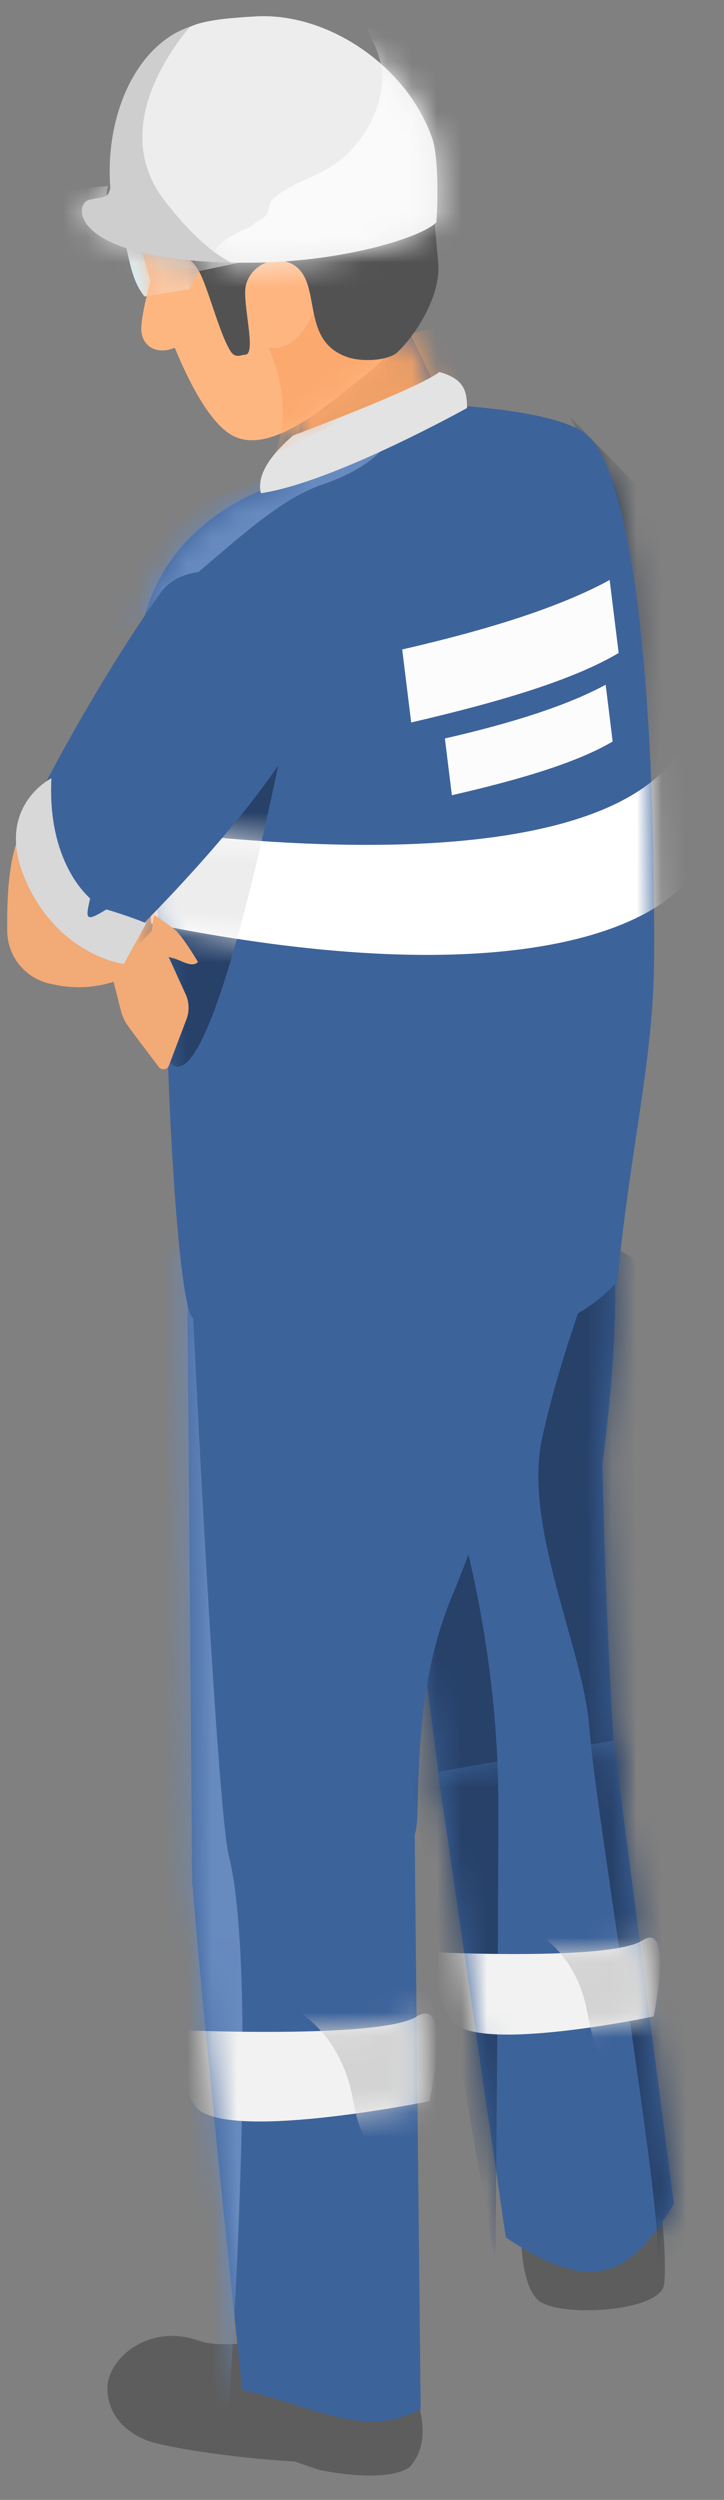
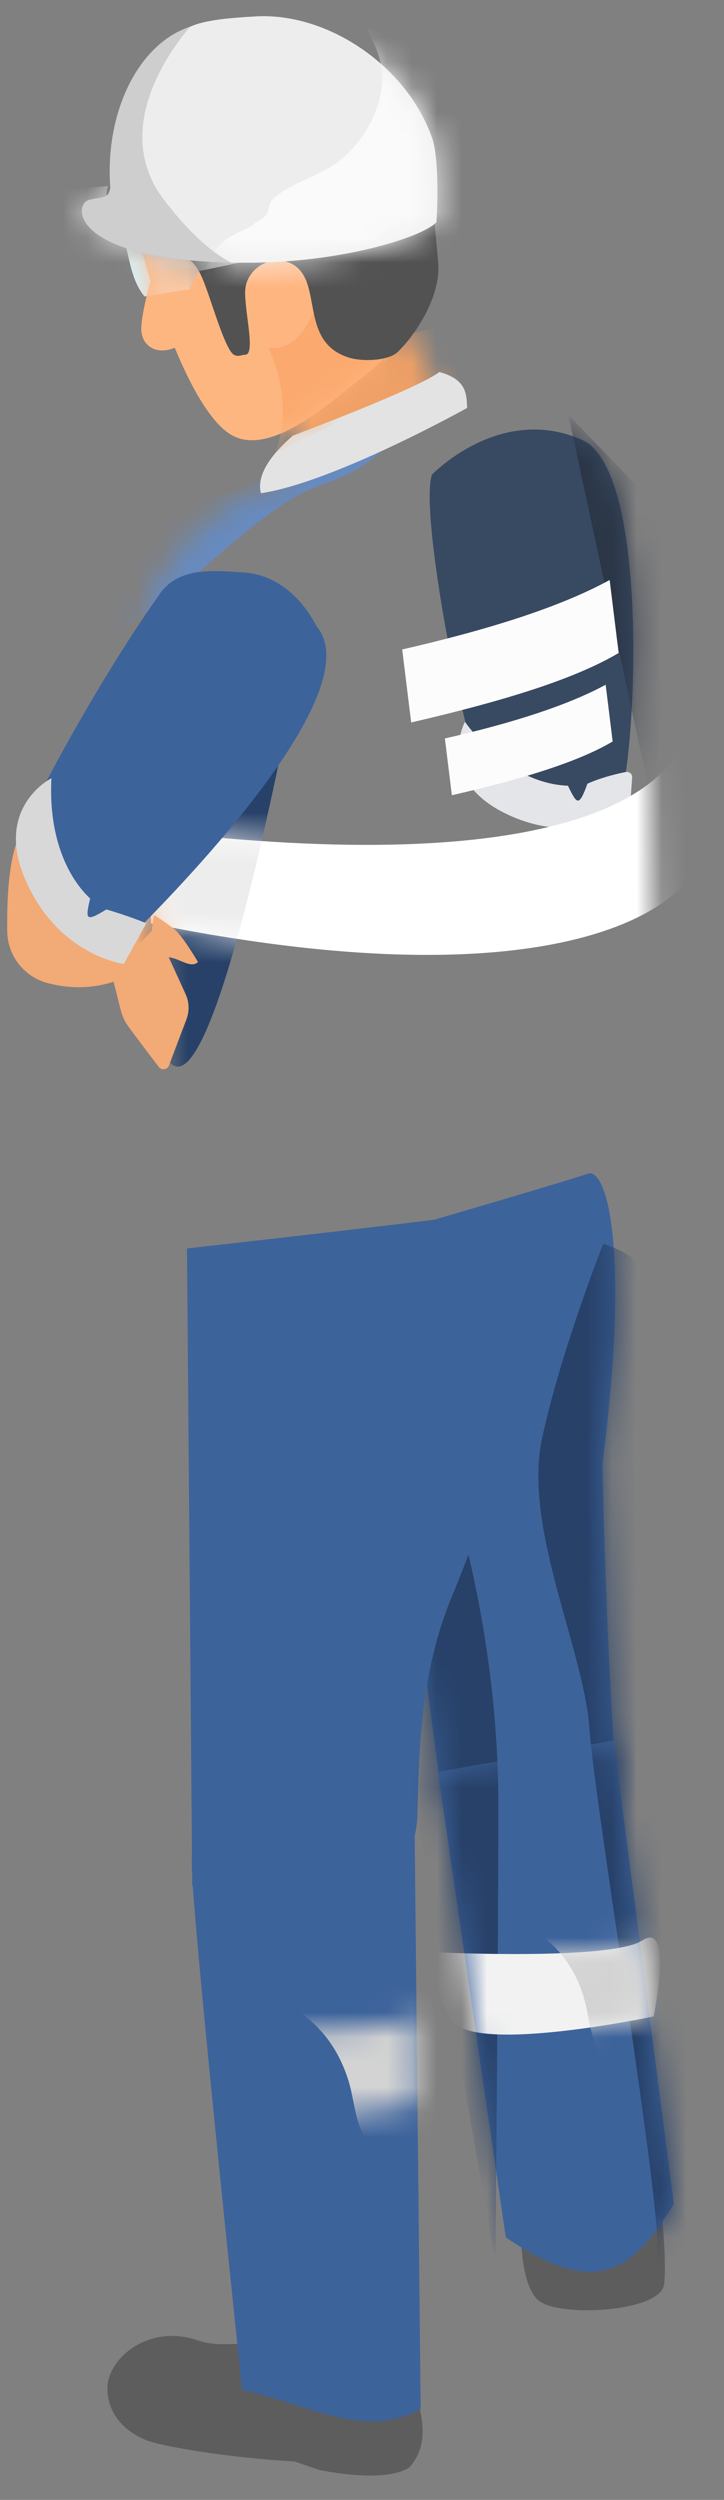
<svg xmlns="http://www.w3.org/2000/svg" width="29" height="100" viewBox="0 0 29 100" fill="none">
  <rect x="0" y="0" width="29" height="100" fill="#808080" stroke="none" />
  <path fill-rule="evenodd" clip-rule="evenodd" d="M7.51 29.97L0.93 33.1C0.4 34.03 0.27 35.53 0.29 37.23C0.29 38.27 1.03 39.16 2.05 39.36C2.11 39.37 2.18 39.39 2.24 39.4C3.19 39.59 4.17 39.48 5.05 39.08C7.19 38.13 11.1 36.38 11.1 36.38" fill="#F2AA76" />
  <path fill-rule="evenodd" clip-rule="evenodd" d="M17.31 18.98C17.31 18.98 20.03 16.15 23.3 17.59C26.31 18.91 25.32 32.29 24.71 32.03C22.97 32.29 19.83 32.06 19.17 30.62C18.49 29.14 16.81 20.53 17.3 18.98H17.31Z" fill="#384962" />
  <mask id="mask0_1626_14893" style="mask-type:luminance" maskUnits="userSpaceOnUse" x="17" y="17" width="9" height="16">
    <path d="M17.31 18.98C17.31 18.98 20.03 16.15 23.3 17.59C26.31 18.91 25.32 32.29 24.71 32.03C22.97 32.29 19.83 32.06 19.17 30.62C18.49 29.14 16.81 20.53 17.3 18.98H17.31Z" fill="white" />
  </mask>
  <g mask="url(#mask0_1626_14893)">
-     <path fill-rule="evenodd" clip-rule="evenodd" d="M22.77 16.61C24.36 19.02 26.02 28.66 24.09 31.75L26.151 32.33L27.101 21.08L22.78 16.61H22.77Z" fill="#2B3646" />
+     <path fill-rule="evenodd" clip-rule="evenodd" d="M22.77 16.61L26.151 32.33L27.101 21.08L22.78 16.61H22.77Z" fill="#2B3646" />
  </g>
  <path fill-rule="evenodd" clip-rule="evenodd" d="M18.619 28.88C18.619 28.88 17.41 31.2 20.309 32.57C23.209 33.95 25.239 32.29 25.239 32.29C25.239 32.29 25.29 31.52 25.32 31.1C25.32 31.03 25.299 30.97 25.25 30.93C25.2 30.89 25.13 30.87 25.07 30.88C24.72 30.95 24.079 31.1 23.529 31.35C23.189 32.29 23.11 32.18 22.75 31.43C21.63 31.39 20.049 30.81 18.619 28.87V28.88Z" fill="#E3E5E8" />
  <path fill-rule="evenodd" clip-rule="evenodd" d="M23.54 46.95C24.3 46.68 25.25 49.94 24.13 58.55C24.19 61.62 24.32 65.39 24.59 69.96C24.91 75.55 17.64 71.46 17.64 71.46L14.75 49.56C14.75 49.56 22.52 47.31 23.54 46.95Z" fill="#3D639B" />
  <mask id="mask1_1626_14893" style="mask-type:luminance" maskUnits="userSpaceOnUse" x="14" y="46" width="11" height="27">
    <path d="M23.54 46.95C24.3 46.68 25.25 49.94 24.13 58.55C24.19 61.62 24.32 65.39 24.59 69.96C24.91 75.55 17.64 71.46 17.64 71.46L14.75 49.56C14.75 49.56 22.52 47.31 23.54 46.95Z" fill="white" />
  </mask>
  <g mask="url(#mask1_1626_14893)">
    <path fill-rule="evenodd" clip-rule="evenodd" d="M24.161 49.76C24.161 49.76 22.471 54.01 21.711 57.55C20.951 61.1 23.391 66 23.611 69.15C23.831 72.31 26.591 88.68 26.321 90.26C26.051 91.85 28.531 88.57 28.531 88.57C28.531 88.57 24.971 59.66 25.391 57.08C25.811 54.49 25.741 51.65 25.721 50.93C25.701 50.21 24.151 49.75 24.151 49.75L24.161 49.76Z" fill="#274169" />
    <path fill-rule="evenodd" clip-rule="evenodd" d="M18.19 60.06C18.19 60.06 19.96 65.49 19.96 72.13C19.96 78.77 19.84 90.53 19.84 90.53L15.36 64.98L18.18 60.05L18.19 60.06Z" fill="#274169" />
  </g>
  <path fill-rule="evenodd" clip-rule="evenodd" d="M11.76 98.46C9.25 98.32 6.47 97.87 5.83 97.6C4.35 96.98 4.27 95.81 4.31 95.4C4.42 94.25 6.02 92.96 7.93 93.62C8.73 93.9 9.56 93.69 10.03 93.78C11.92 94.16 16.23 94.85 16.23 94.85C16.23 94.85 16.27 95.33 16.27 95.95L16.67 95.77C16.99 96.93 17.12 97.86 16.41 98.69C15.58 99.25 13.66 98.98 12.78 98.8L11.76 98.45V98.46Z" fill="#5D5D5D" />
  <path fill-rule="evenodd" clip-rule="evenodd" d="M7.69 74.31L7.49 49.94C7.49 49.94 20.84 48.45 21.89 48.18C22.63 47.99 21.31 56.14 18.07 63.94C16.82 66.96 16.78 70.21 16.72 72.54C16.72 72.86 16.68 73.15 16.61 73.42L16.85 96.36C14.57 97.63 12.33 96.14 9.7 95.61C9.7 95.61 8.03 79.84 7.72 75.43H7.7V74.99C7.68 74.7 7.68 74.5 7.68 74.39C7.68 74.36 7.68 74.33 7.69 74.3V74.31Z" fill="#3D639B" />
  <mask id="mask2_1626_14893" style="mask-type:luminance" maskUnits="userSpaceOnUse" x="7" y="48" width="16" height="49">
-     <path d="M7.69 74.31L7.49 49.94C7.49 49.94 20.84 48.45 21.89 48.18C22.63 47.99 21.31 56.14 18.07 63.94C16.82 66.96 16.78 70.21 16.72 72.54C16.72 72.86 16.68 73.15 16.61 73.42L16.85 96.36C14.57 97.63 12.33 96.14 9.7 95.61C9.7 95.61 8.03 79.84 7.72 75.43H7.7V74.99C7.68 74.7 7.68 74.5 7.68 74.39C7.68 74.36 7.68 74.33 7.69 74.3V74.31Z" fill="white" />
-   </mask>
+     </mask>
  <g mask="url(#mask2_1626_14893)">
    <path fill-rule="evenodd" clip-rule="evenodd" d="M7.39 44.19C7.31 44.64 8.59 71.95 9.17 74.25C10.47 79.42 9.04 98.11 9.04 98.11L4.12 69.86L5.88 51.69C4.58 42.19 4.46 39.05 7.39 44.19Z" fill="#678ABF" />
    <path fill-rule="evenodd" clip-rule="evenodd" d="M6.97 81.2C6.97 81.2 15.21 81.58 16.68 80.67C18.15 79.76 17.2 84.05 17.2 84.05C17.2 84.05 8.81 85.76 7.8 84.22C6.8 82.68 6.97 81.2 6.97 81.2Z" fill="#F2F2F2" />
  </g>
  <mask id="mask3_1626_14893" style="mask-type:luminance" maskUnits="userSpaceOnUse" x="7" y="80" width="11" height="5">
    <mask id="mask4_1626_14893" style="mask-type:luminance" maskUnits="userSpaceOnUse" x="6" y="80" width="12" height="5">
      <path d="M6.97 81.2C6.97 81.2 15.21 81.58 16.68 80.67C18.15 79.76 17.2 84.05 17.2 84.05C17.2 84.05 8.81 85.76 7.8 84.22C6.8 82.68 6.97 81.2 6.97 81.2Z" fill="white" />
    </mask>
    <g mask="url(#mask4_1626_14893)">
      <path d="M7.69 74.31L7.49 49.94C7.49 49.94 20.84 48.45 21.89 48.18C22.63 47.99 21.31 56.14 18.07 63.94C16.82 66.96 16.78 70.21 16.72 72.54C16.72 72.86 16.68 73.15 16.61 73.42L16.85 96.36C14.57 97.63 12.33 96.14 9.7 95.61C9.7 95.61 8.03 79.84 7.72 75.43H7.7V74.99C7.68 74.7 7.68 74.5 7.68 74.39C7.68 74.36 7.68 74.33 7.69 74.3V74.31Z" fill="white" />
    </g>
  </mask>
  <g mask="url(#mask3_1626_14893)">
    <path fill-rule="evenodd" clip-rule="evenodd" d="M11.34 80.09C12.66 80.76 13.53 81.829 13.97 83.269C14.19 84.01 14.23 84.9 14.64 85.57C15.07 86.269 15.75 87.269 16.67 86.59C18.18 85.469 18.03 83.549 17.75 81.879C17.59 80.919 17.49 79.999 16.71 79.329C15.82 78.57 14.74 78.529 13.61 78.559C12.9 78.579 12.17 78.719 11.74 79.329" fill="#D3D3D3" />
  </g>
-   <path fill-rule="evenodd" clip-rule="evenodd" d="M16.34 13.16L17.8 16.19C17.8 16.19 22.32 16.37 23.51 17.4C25.17 18.83 26.25 26.24 26.2 38.32C26.18 42.53 25.21 45.94 24.68 51.78C24.97 49.55 24.15 56.63 7.75 52.73C7.12 52.58 6.63 42.27 6.71 40.48C6.71 40.48 5.95 33.21 5.54 27.66C5.02 20.47 11.93 19.14 11.93 19.14L12.03 15.93C13.6 14.5 14.44 13.18 16.34 13.16Z" fill="#3D639B" />
  <mask id="mask5_1626_14893" style="mask-type:luminance" maskUnits="userSpaceOnUse" x="5" y="13" width="22" height="41">
    <path d="M16.34 13.16L17.8 16.19C17.8 16.19 22.32 16.37 23.51 17.4C25.17 18.83 26.25 26.24 26.2 38.32C26.18 42.53 25.21 45.94 24.68 51.78C24.97 49.55 24.15 56.63 7.75 52.73C7.12 52.58 6.63 42.27 6.71 40.48C6.71 40.48 5.95 33.21 5.54 27.66C5.02 20.47 11.93 19.14 11.93 19.14L12.03 15.93C13.6 14.5 14.44 13.18 16.34 13.16Z" fill="white" />
  </mask>
  <g mask="url(#mask5_1626_14893)">
    <path fill-rule="evenodd" clip-rule="evenodd" d="M11.2 19.31C11.2 19.31 17.619 16.47 18.54 15.73L17.72 13.04C17.72 13.04 11.96 14.46 11.53 14.39C11.1 14.31 11.19 19.32 11.19 19.32L11.2 19.31Z" fill="#EEA066" />
    <path fill-rule="evenodd" clip-rule="evenodd" d="M11.909 26.76C11.909 26.76 8.339 46.41 6.529 42.03C4.709 37.66 4.569 30.03 4.569 30.03L11.909 26.76Z" fill="#274169" />
    <path fill-rule="evenodd" clip-rule="evenodd" d="M28.14 33.23C28.79 35.79 23.37 40.44 6.05 36.94L5.93 33.21C22.31 35.18 27.01 31.78 27.58 29.06L28.14 33.24V33.23Z" fill="white" />
  </g>
  <mask id="mask6_1626_14893" style="mask-type:luminance" maskUnits="userSpaceOnUse" x="5" y="29" width="22" height="10">
    <mask id="mask7_1626_14893" style="mask-type:luminance" maskUnits="userSpaceOnUse" x="5" y="29" width="24" height="10">
      <path d="M28.14 33.23C28.79 35.79 23.37 40.44 6.05 36.94L5.93 33.21C22.31 35.18 27.01 31.78 27.58 29.06L28.14 33.24V33.23Z" fill="white" />
    </mask>
    <g mask="url(#mask7_1626_14893)">
      <path d="M16.34 13.159L17.8 16.189C17.8 16.189 22.32 16.369 23.51 17.399C25.17 18.829 26.25 26.239 26.2 38.319C26.18 42.529 25.21 45.939 24.68 51.779C24.97 49.549 24.15 56.629 7.75 52.729C7.12 52.579 6.63 42.269 6.71 40.479C6.71 40.479 5.95 33.209 5.54 27.659C5.02 20.469 11.93 19.139 11.93 19.139L12.03 15.929C13.6 14.499 14.44 13.179 16.34 13.159Z" fill="white" />
    </g>
  </mask>
  <g mask="url(#mask6_1626_14893)">
    <path fill-rule="evenodd" clip-rule="evenodd" d="M11.91 26.76C11.91 26.76 8.34 46.41 6.53 42.03C4.71 37.66 4.68 32.58 4.68 32.58L11.91 26.76Z" fill="#EDEDED" />
  </g>
  <mask id="mask8_1626_14893" style="mask-type:luminance" maskUnits="userSpaceOnUse" x="5" y="13" width="22" height="41">
    <path d="M16.34 13.16L17.8 16.19C17.8 16.19 22.32 16.37 23.51 17.4C25.17 18.83 26.25 26.24 26.2 38.32C26.18 42.53 25.21 45.94 24.68 51.78C24.97 49.55 24.15 56.63 7.75 52.73C7.12 52.58 6.63 42.27 6.71 40.48C6.71 40.48 5.95 33.21 5.54 27.66C5.02 20.47 11.93 19.14 11.93 19.14L12.03 15.93C13.6 14.5 14.44 13.18 16.34 13.16Z" fill="white" />
  </mask>
  <g mask="url(#mask8_1626_14893)">
    <path fill-rule="evenodd" clip-rule="evenodd" d="M0.03 28.68C0.03 28.68 2.03 26.83 5.03 25.04C8.03 23.25 10.389 20.24 12.919 19.38C15.44 18.53 15.8 17.24 15.8 17.24L7.29 20.38L1.63 25.47L0.02 28.67L0.03 28.68Z" fill="#678ABF" />
  </g>
  <path fill-rule="evenodd" clip-rule="evenodd" d="M6.21 37.09C6.21 37.09 7.03 38.88 7.44 39.78C7.58 40.09 7.59 40.45 7.47 40.77C7.27 41.3 6.95 42.13 6.77 42.62C6.74 42.7 6.67 42.76 6.58 42.77C6.49 42.78 6.41 42.75 6.36 42.68C6.03 42.25 5.48 41.52 5.17 41.1C5.01 40.89 4.89 40.64 4.83 40.38C4.69 39.83 4.46 38.91 4.46 38.91L6.22 37.09H6.21Z" fill="#F2AA76" />
  <path fill-rule="evenodd" clip-rule="evenodd" d="M6.17 36.6C6.17 36.6 6.86 37.04 7.06 37.24C7.4 37.58 7.93 38.48 7.93 38.48C7.69 38.73 7.28 38.42 6.94 38.33C6.64 38.25 6.32 38.17 6.32 38.17L5.85 38.76" fill="#F2AA76" />
  <path fill-rule="evenodd" clip-rule="evenodd" d="M16.11 25.98C19.55 25.19 22.43 24.29 24.42 23.2L24.78 26.12C22.93 27.22 19.92 28.1 16.47 28.9L16.11 25.98Z" fill="#FCFCFC" />
  <path fill-rule="evenodd" clip-rule="evenodd" d="M17.82 29.54C20.49 28.93 22.71 28.23 24.26 27.39L24.54 29.66C23.11 30.51 20.77 31.2 18.1 31.81L17.82 29.54Z" fill="#FCFCFC" />
  <path fill-rule="evenodd" clip-rule="evenodd" d="M10.45 19.73C10.29 19.09 10.7 18.32 11.739 17.42C11.739 17.42 16.72 15.56 17.599 14.88C18.63 15.17 18.7 15.68 18.709 16.32C18.709 16.32 13.36 19.3 10.45 19.73Z" fill="#E3E3E3" />
  <path fill-rule="evenodd" clip-rule="evenodd" d="M26.44 88.01C26.44 88.01 26.73 90.29 26.6 91.38C26.47 92.48 22.4 92.72 21.57 92.02C20.74 91.32 20.87 88.75 20.87 88.75L26.44 88.01Z" fill="#5D5D5D" />
  <path fill-rule="evenodd" clip-rule="evenodd" d="M24.58 69.62L26.99 88.16C25.33 90.87 23.9 91.96 20.26 89.5L17.54 70.88L24.59 69.62H24.58Z" fill="#3D639B" />
  <mask id="mask9_1626_14893" style="mask-type:luminance" maskUnits="userSpaceOnUse" x="17" y="69" width="10" height="22">
    <path d="M24.58 69.62L26.99 88.16C25.33 90.87 23.9 91.96 20.26 89.5L17.54 70.88L24.59 69.62H24.58Z" fill="white" />
  </mask>
  <g mask="url(#mask9_1626_14893)">
    <path fill-rule="evenodd" clip-rule="evenodd" d="M24.161 49.76C24.161 49.76 22.471 54.01 21.711 57.55C20.951 61.1 23.391 66 23.611 69.15C23.831 72.31 26.591 88.68 26.321 90.26C26.051 91.85 28.531 88.57 28.531 88.57C28.531 88.57 24.971 59.66 25.391 57.08C25.811 54.49 25.741 51.65 25.721 50.93C25.701 50.21 24.151 49.75 24.151 49.75L24.161 49.76Z" fill="#274169" />
    <path fill-rule="evenodd" clip-rule="evenodd" d="M18.19 60.06C18.19 60.06 19.96 65.49 19.96 72.13C19.96 78.77 19.84 90.53 19.84 90.53L15.36 64.98L18.18 60.05L18.19 60.06Z" fill="#274169" />
    <path fill-rule="evenodd" clip-rule="evenodd" d="M17.381 78.09C17.381 78.09 24.471 78.44 25.73 77.62C26.991 76.8 26.18 80.66 26.18 80.66C26.18 80.66 18.96 82.19 18.101 80.81C17.241 79.43 17.381 78.09 17.381 78.09Z" fill="#F2F2F2" />
  </g>
  <mask id="mask10_1626_14893" style="mask-type:luminance" maskUnits="userSpaceOnUse" x="17" y="77" width="10" height="5">
    <mask id="mask11_1626_14893" style="mask-type:luminance" maskUnits="userSpaceOnUse" x="17" y="77" width="10" height="5">
      <path d="M17.38 78.09C17.38 78.09 24.47 78.44 25.73 77.62C26.989 76.8 26.18 80.66 26.18 80.66C26.18 80.66 18.959 82.19 18.099 80.81C17.239 79.43 17.38 78.09 17.38 78.09Z" fill="white" />
    </mask>
    <g mask="url(#mask11_1626_14893)">
      <path d="M24.579 69.62L26.989 88.16C25.329 90.87 23.899 91.96 20.259 89.5L17.539 70.88L24.589 69.62H24.579Z" fill="white" />
    </g>
  </mask>
  <g mask="url(#mask10_1626_14893)">
    <path fill-rule="evenodd" clip-rule="evenodd" d="M21.14 77.1C22.28 77.7 23.03 78.67 23.4 79.96C23.59 80.63 23.63 81.42 23.98 82.03C24.35 82.66 24.94 83.56 25.73 82.94C27.03 81.93 26.89 80.21 26.66 78.71C26.52 77.85 26.43 77.02 25.77 76.42C25.01 75.73 24.07 75.7 23.11 75.72C22.5 75.74 21.87 75.86 21.5 76.41" fill="#D3D3D3" />
  </g>
  <path fill-rule="evenodd" clip-rule="evenodd" d="M10.58 10.3L7.95 10.85L7.6 11.57L5.79 11.86C5.29 11.25 5.21 10.5 4.99 9.61L10.1 9L11.43 9.89L10.57 10.29L10.58 10.3Z" fill="#D8ECF2" />
  <path fill-rule="evenodd" clip-rule="evenodd" d="M6.03 11.25C5.9 11.72 5.69 12.52 5.66 13.09C5.62 13.78 6.21 14.24 7 13.91C7.64 15.46 8.45 16.94 9.29 17.41C10.9 18.31 13.4 15.94 14.61 15.02C17.08 13.13 18.07 9.48 16.74 6.37C15.41 3.25 11.92 1.58 8.96 2.64C6 3.7 4.8 6.96 5.72 10.19C5.8 10.47 5.91 10.84 6.04 11.26L6.03 11.25Z" fill="#FEB680" />
  <mask id="mask12_1626_14893" style="mask-type:luminance" maskUnits="userSpaceOnUse" x="5" y="2" width="13" height="16">
    <path d="M6.03 11.25C5.9 11.72 5.69 12.52 5.66 13.09C5.62 13.78 6.21 14.24 7 13.91C7.64 15.46 8.45 16.94 9.29 17.41C10.9 18.31 13.4 15.94 14.61 15.02C17.08 13.13 18.07 9.48 16.74 6.37C15.41 3.25 11.92 1.58 8.96 2.64C6 3.7 4.8 6.96 5.72 10.19C5.8 10.47 5.91 10.84 6.04 11.26L6.03 11.25Z" fill="white" />
  </mask>
  <g mask="url(#mask12_1626_14893)">
    <path fill-rule="evenodd" clip-rule="evenodd" d="M5.82 3.63C5.82 3.63 11.48 13.04 11.56 17.2C11.56 17.2 17.16 14.32 17.18 11.35C17.19 8.38 18.08 5.78 15.69 3.18C13.3 0.58 5.82 3.63 5.82 3.63Z" fill="#FFB580" />
    <path fill-rule="evenodd" clip-rule="evenodd" d="M12.85 11.75C12.39 13.11 11.77 14.05 10.76 13.91C11.51 15.69 11.44 17.01 11.02 18.13L15.75 15.8L14.9 12.67L12.85 11.76V11.75Z" fill="#FBA96E" />
    <path fill-rule="evenodd" clip-rule="evenodd" d="M10.58 10.3L7.95 10.85L7.6 11.57L5.79 11.86C5.29 11.25 5.21 10.5 4.99 9.61L10.1 9L11.43 9.89L10.57 10.29L10.58 10.3Z" fill="#F9C7A3" />
  </g>
  <path fill-rule="evenodd" clip-rule="evenodd" d="M6.74 10.2C6.36 10.17 5.94 10.11 5.59 9.97C4.76 9.63 4.62 8.95 4.51 8.24C4.27 6.6 4.96 5.29 6.07 3.86C8.36 0.89 15.979 1.74 16.959 6.03C17.349 7.74 17.36 8.5 17.549 10.48C17.689 11.92 16.529 13.52 15.919 14.09C15.54 14.44 14.489 14.48 13.93 14.29C11.93 13.62 12.989 11.19 11.659 10.54C10.819 10.13 9.84 10.79 9.82 11.64C9.8 12.52 10.249 14.18 9.82 14.19C9.64 14.19 9.42 14.37 9.21 14.01C8.82 13.36 8.43 11.89 8.1 11.12C7.68 10.13 7.2 10.23 6.75 10.2H6.74Z" fill="#525252" />
  <mask id="mask13_1626_14893" style="mask-type:luminance" maskUnits="userSpaceOnUse" x="4" y="2" width="14" height="13">
    <path d="M6.74 10.2C6.36 10.17 5.94 10.11 5.59 9.97C4.76 9.63 4.62 8.95 4.51 8.24C4.27 6.6 4.96 5.29 6.07 3.86C8.36 0.89 15.979 1.74 16.959 6.03C17.349 7.74 17.36 8.5 17.549 10.48C17.689 11.92 16.529 13.52 15.919 14.09C15.54 14.44 14.489 14.48 13.93 14.29C11.93 13.62 12.989 11.19 11.659 10.54C10.819 10.13 9.84 10.79 9.82 11.64C9.8 12.52 10.249 14.18 9.82 14.19C9.64 14.19 9.42 14.37 9.21 14.01C8.82 13.36 8.43 11.89 8.1 11.12C7.68 10.13 7.2 10.23 6.75 10.2H6.74Z" fill="white" />
  </mask>
  <g mask="url(#mask13_1626_14893)">
    <path fill-rule="evenodd" clip-rule="evenodd" d="M10.579 10.3L7.949 10.85L7.599 11.57L5.789 11.86C5.289 11.25 5.209 10.5 4.989 9.61L10.099 9L11.429 9.89L10.569 10.29L10.579 10.3Z" fill="#AAAAAA" />
  </g>
  <path fill-rule="evenodd" clip-rule="evenodd" d="M9.27 10.5C13.33 10.62 16.87 9.53 17.48 8.89C17.56 7.75 17.53 6.17 17.32 5.56C16.33 2.65 13.11 0.46 10.18 0.66C9.38 0.71 8.1 0.78 7.5 1.13C6.48 2.36 4.51 5.33 6.57 8.01C7.67 9.44 8.57 10.16 9.26 10.51L9.27 10.5Z" fill="#EDEDED" />
  <mask id="mask14_1626_14893" style="mask-type:luminance" maskUnits="userSpaceOnUse" x="5" y="0" width="13" height="11">
    <path d="M9.27 10.5C13.33 10.62 16.87 9.53 17.48 8.89C17.56 7.75 17.53 6.17 17.32 5.56C16.33 2.65 13.11 0.46 10.18 0.66C9.38 0.71 8.1 0.78 7.5 1.13C6.48 2.36 4.51 5.33 6.57 8.01C7.67 9.44 8.57 10.16 9.26 10.51L9.27 10.5Z" fill="white" />
  </mask>
  <g mask="url(#mask14_1626_14893)">
    <path fill-rule="evenodd" clip-rule="evenodd" d="M14.69 1.12C14.91 1.67 15.12 1.9 15.25 2.55C15.57 4.18 14.46 5.87 13.38 6.59C12.56 7.13 11.56 7.35 10.89 8.01C10.77 8.13 10.78 8.49 10.64 8.63C10.49 8.78 10.37 8.78 10.2 8.94C10.04 9.1 9.71 9.21 9.52 9.31C8.56 9.79 8.4 10.31 8.15 11.05C8.08 11.26 7.94 11.61 8.02 11.86C8.3 12.72 10.84 13.19 11.44 13.05C12.1 12.89 12.71 12.55 13.37 12.37C14.38 12.1 15.41 11.93 16.42 11.63C17.22 11.39 18.43 11.42 18.97 10.64C19.75 9.53 20.19 6.09 19.73 4.86C19.5 4.26 17.58 1.93 18.06 1.94" fill="#FAFAFA" />
  </g>
  <path fill-rule="evenodd" clip-rule="evenodd" d="M7.609 1.07C5.539 1.75 4.189 4.5 4.419 7.52C4.329 7.95 4.199 7.84 3.559 8C2.979 8.14 2.739 10.22 8.719 10.49L9.269 10.51C8.579 10.16 7.679 9.44 6.579 8.01C4.529 5.33 6.579 2.3 7.609 1.07Z" fill="#CECECE" />
  <mask id="mask15_1626_14893" style="mask-type:luminance" maskUnits="userSpaceOnUse" x="3" y="1" width="7" height="10">
    <path d="M7.609 1.07C5.539 1.75 4.189 4.5 4.419 7.52C4.329 7.95 4.199 7.84 3.559 8C2.979 8.14 2.739 10.22 8.719 10.49L9.269 10.51C8.579 10.16 7.679 9.44 6.579 8.01C4.529 5.33 6.579 2.3 7.609 1.07Z" fill="white" />
  </mask>
  <g mask="url(#mask15_1626_14893)">
    <path fill-rule="evenodd" clip-rule="evenodd" d="M4.339 7.44C3.879 8.35 5.819 9.36 7.839 10.71L1.379 11.28L-0.311 7.88L4.339 7.44Z" fill="#CECECE" />
  </g>
  <path fill-rule="evenodd" clip-rule="evenodd" d="M6.4 23.75C7.17 22.69 8.46 22.81 9.77 22.9C11.08 22.99 12.07 23.89 12.68 25.05C15.21 28.04 4.62 38.06 4.62 38.06C3.04 37.14 0.53 34.77 0.96 33.22C1.25 32.15 4.18 26.85 6.41 23.75H6.4Z" fill="#3D639B" />
  <path fill-rule="evenodd" clip-rule="evenodd" d="M2.06 31.13C2.06 31.13 -0.29 32.3 1.05 35.27C2.38 38.24 4.96 38.56 4.96 38.56L5.86 36.93C5.86 36.93 5.1 36.62 4.26 36.38C3.41 36.9 3.42 36.77 3.61 35.94C2.79 35.18 1.93 33.6 2.06 31.13Z" fill="#D8D8D8" />
</svg>